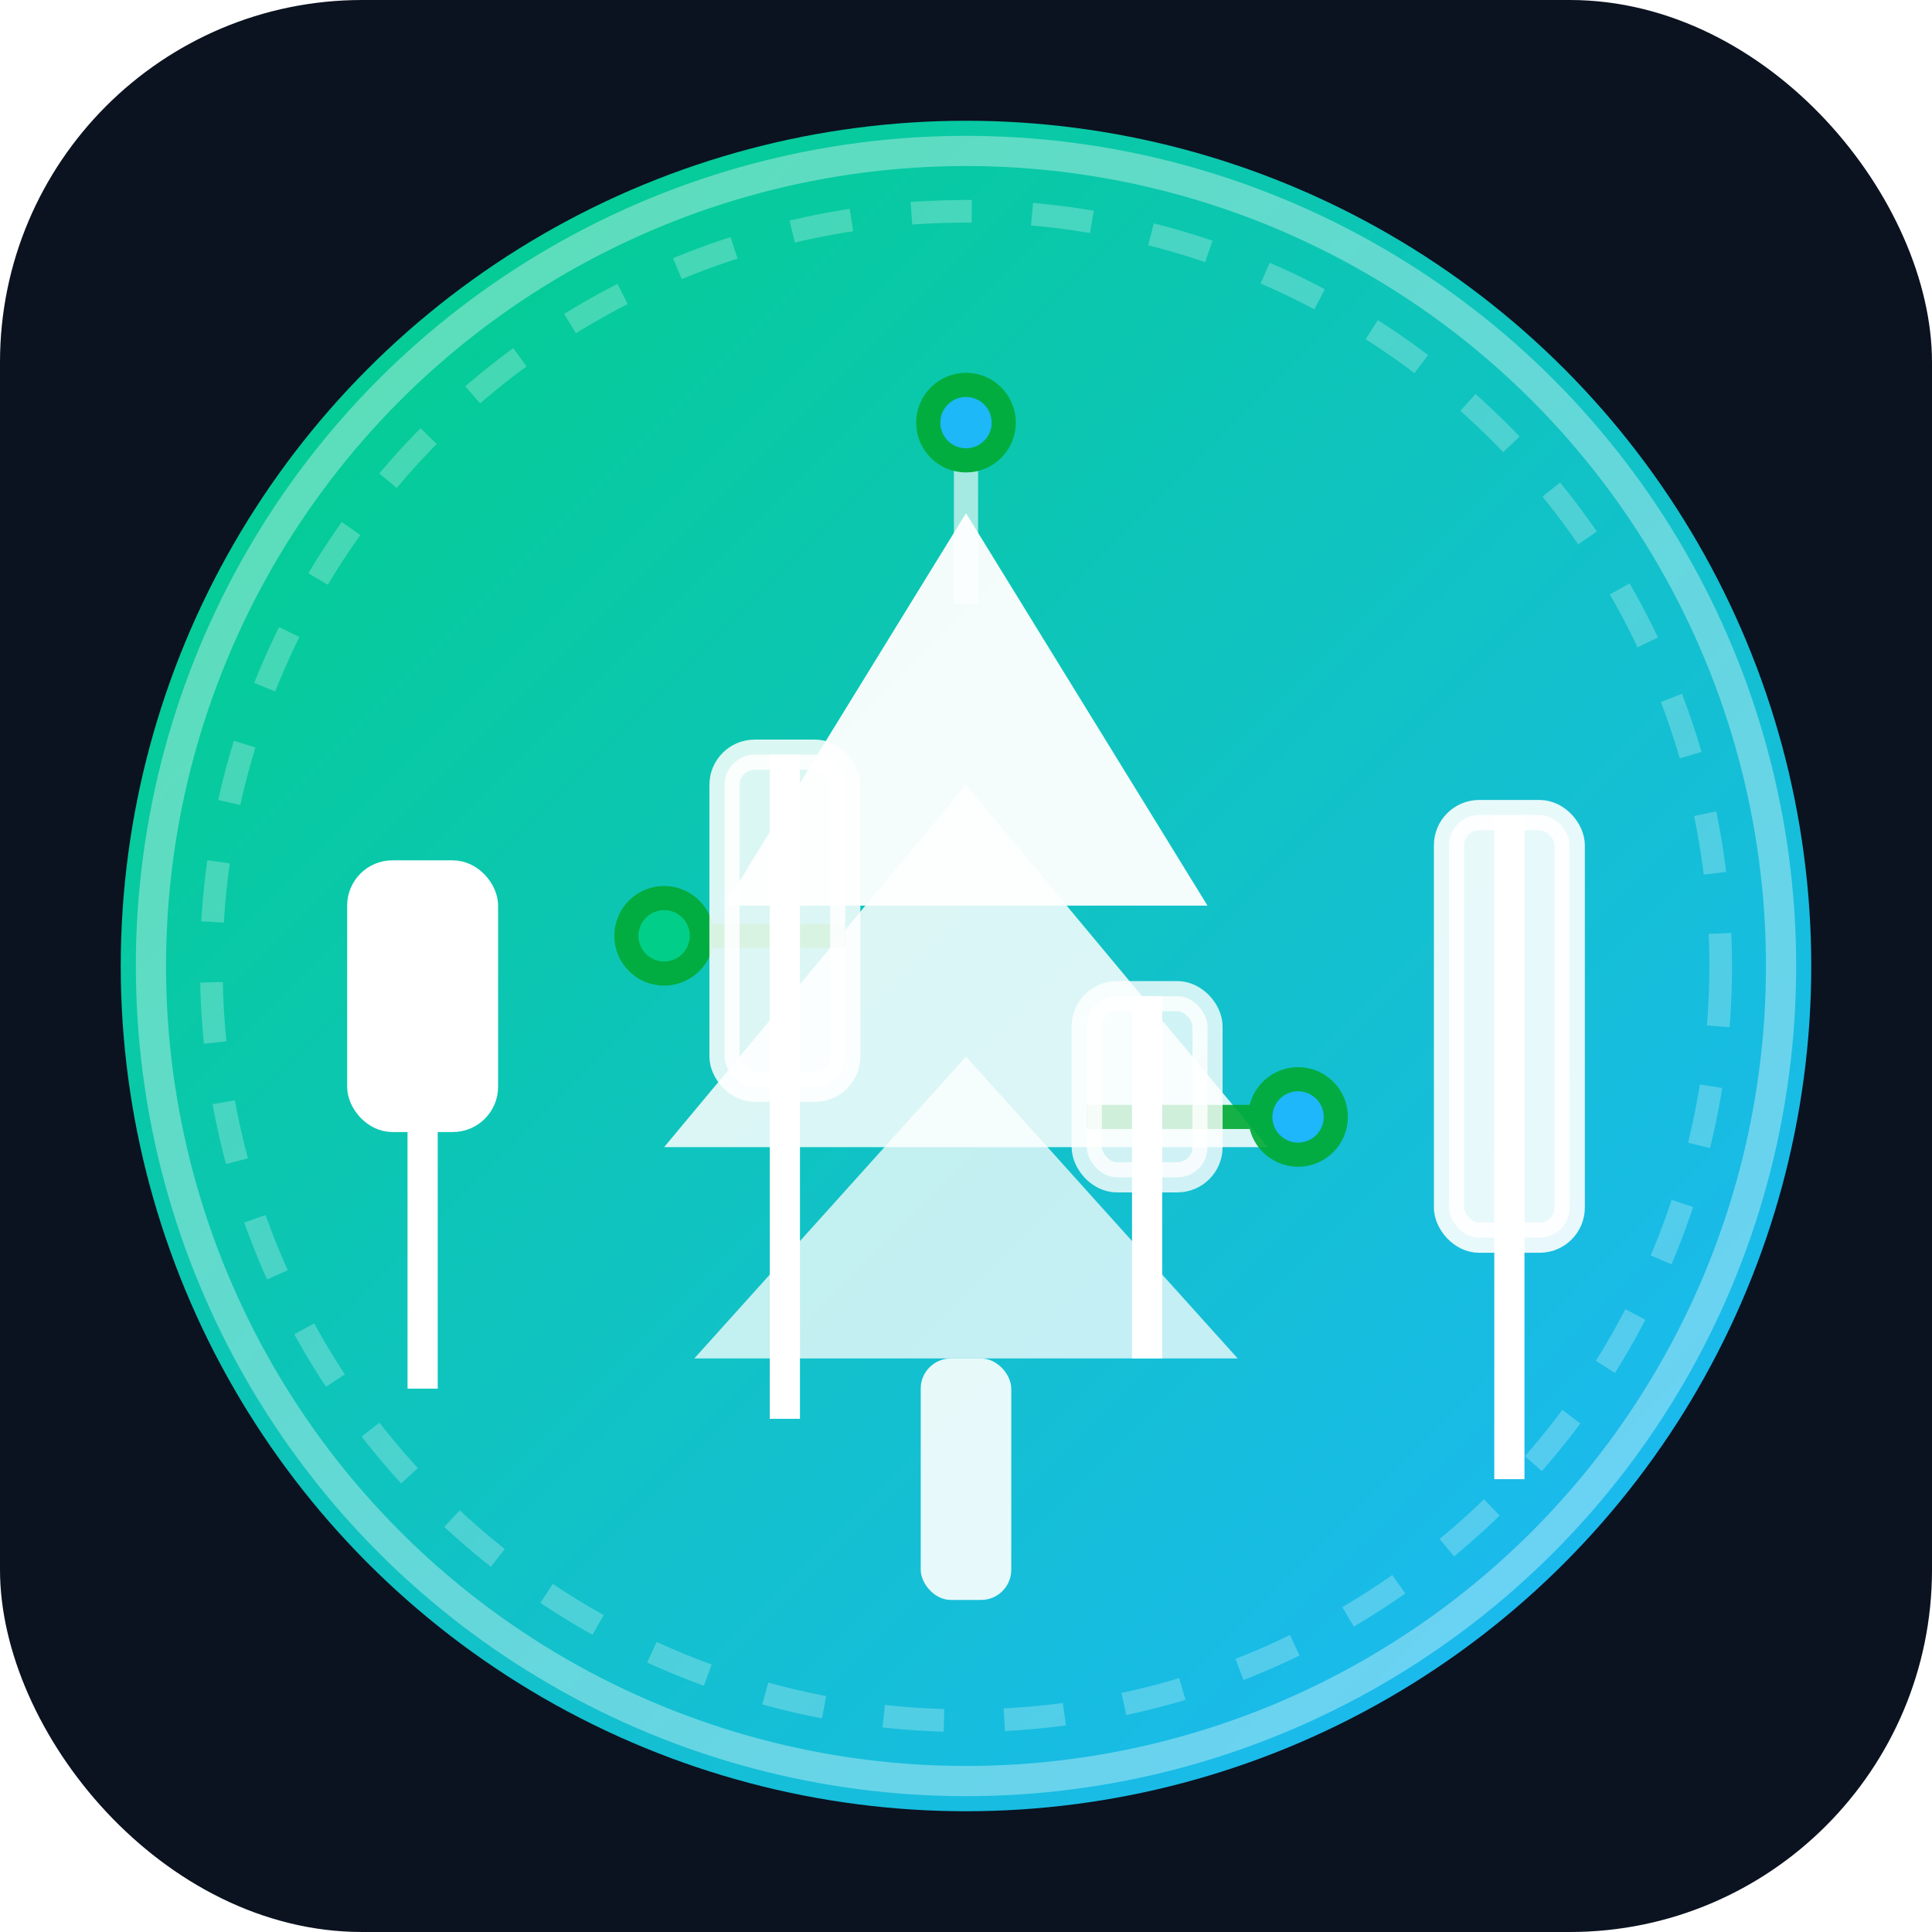
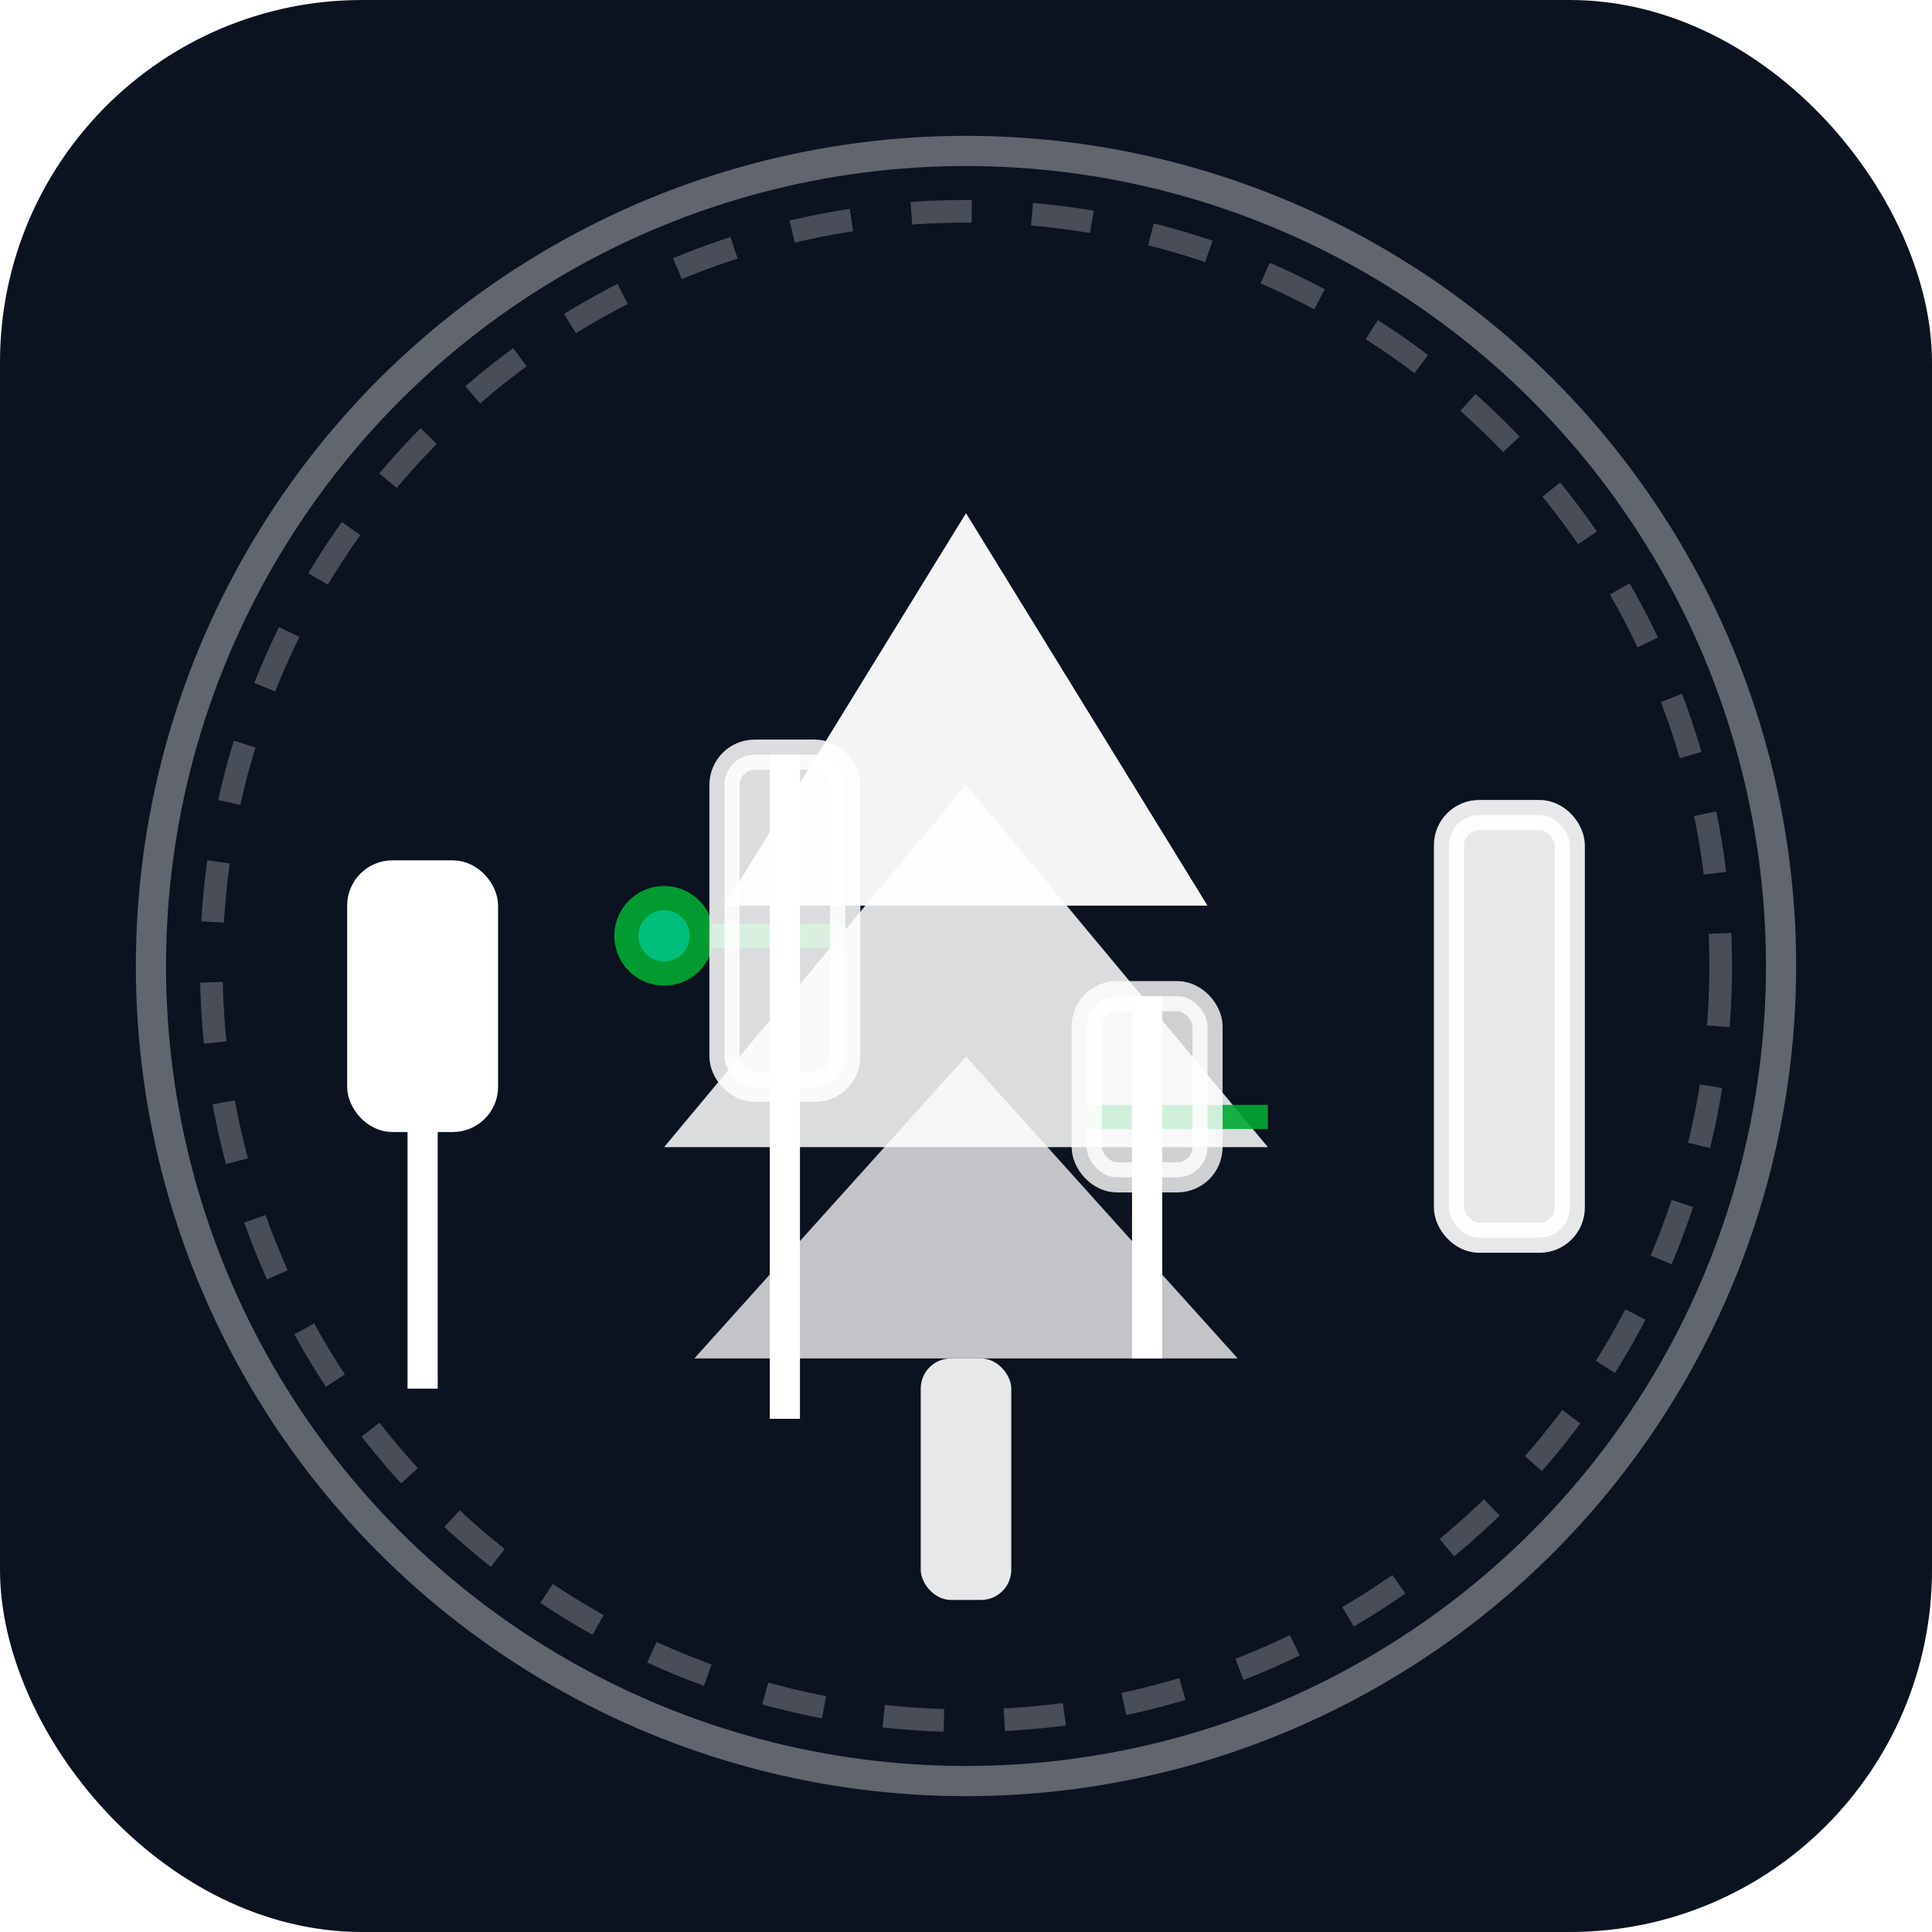
<svg xmlns="http://www.w3.org/2000/svg" viewBox="0 0 128 128">
  <defs>
    <linearGradient id="g1" x1="0%" y1="0%" x2="100%" y2="100%">
      <stop offset="0%" stop-color="#00D084" />
      <stop offset="100%" stop-color="#1FB6FF" />
    </linearGradient>
    <linearGradient id="g2" x1="0%" y1="100%" x2="100%" y2="0%">
      <stop offset="0%" stop-color="#1FB6FF" />
      <stop offset="100%" stop-color="#00D084" />
    </linearGradient>
    <filter id="softShadow" x="-20%" y="-20%" width="140%" height="140%">
      <feDropShadow dx="0" dy="2" stdDeviation="2" flood-opacity="0.15" />
    </filter>
  </defs>
  <rect width="128" height="128" rx="24" fill="#0B1220" />
-   <circle cx="64" cy="64" r="56" fill="url(#g1)" filter="url(#softShadow)" />
  <circle cx="64" cy="64" r="54" fill="none" stroke="white" stroke-width="2" opacity="0.35" />
  <circle cx="64" cy="64" r="50" fill="none" stroke="white" stroke-width="1.5" opacity="0.25" stroke-dasharray="4 4" />
  <g transform="translate(64,64)">
    <polygon points="0,-30 -16,-4 16,-4" fill="white" opacity="0.95" />
    <polygon points="0,-12 -20,12 20,12" fill="white" opacity="0.85" />
    <polygon points="0,6 -18,26 18,26" fill="white" opacity="0.75" />
    <rect x="-3" y="26" width="6" height="16" rx="2" fill="white" opacity="0.9" />
    <g stroke="#0A3" stroke-width="1.6" opacity="0.9">
-       <path d="M0,-24 V-34" stroke="white" opacity="0.7" />
-       <circle cx="0" cy="-36" r="2.5" fill="#1FB6FF" />
      <path d="M-8,-2 h-10" />
      <circle cx="-20" cy="-2" r="2.5" fill="#00D084" />
      <path d="M8,10 h12" />
-       <circle cx="22" cy="10" r="2.5" fill="#1FB6FF" />
    </g>
  </g>
  <g transform="translate(64,64)">
    <g stroke="white" stroke-width="2">
      <line x1="-36" y1="28" x2="-36" y2="-6" />
      <rect x="-40" y="-6" width="8" height="16" rx="2" fill="white" />
      <line x1="-12" y1="30" x2="-12" y2="-14" />
      <rect x="-16" y="-14" width="8" height="22" rx="2" fill="white" opacity="0.85" />
      <line x1="12" y1="26" x2="12" y2="2" />
      <rect x="8" y="2" width="8" height="12" rx="2" fill="white" opacity="0.8" />
-       <line x1="36" y1="34" x2="36" y2="-10" />
      <rect x="32" y="-10" width="8" height="28" rx="2" fill="white" opacity="0.9" />
    </g>
  </g>
</svg>